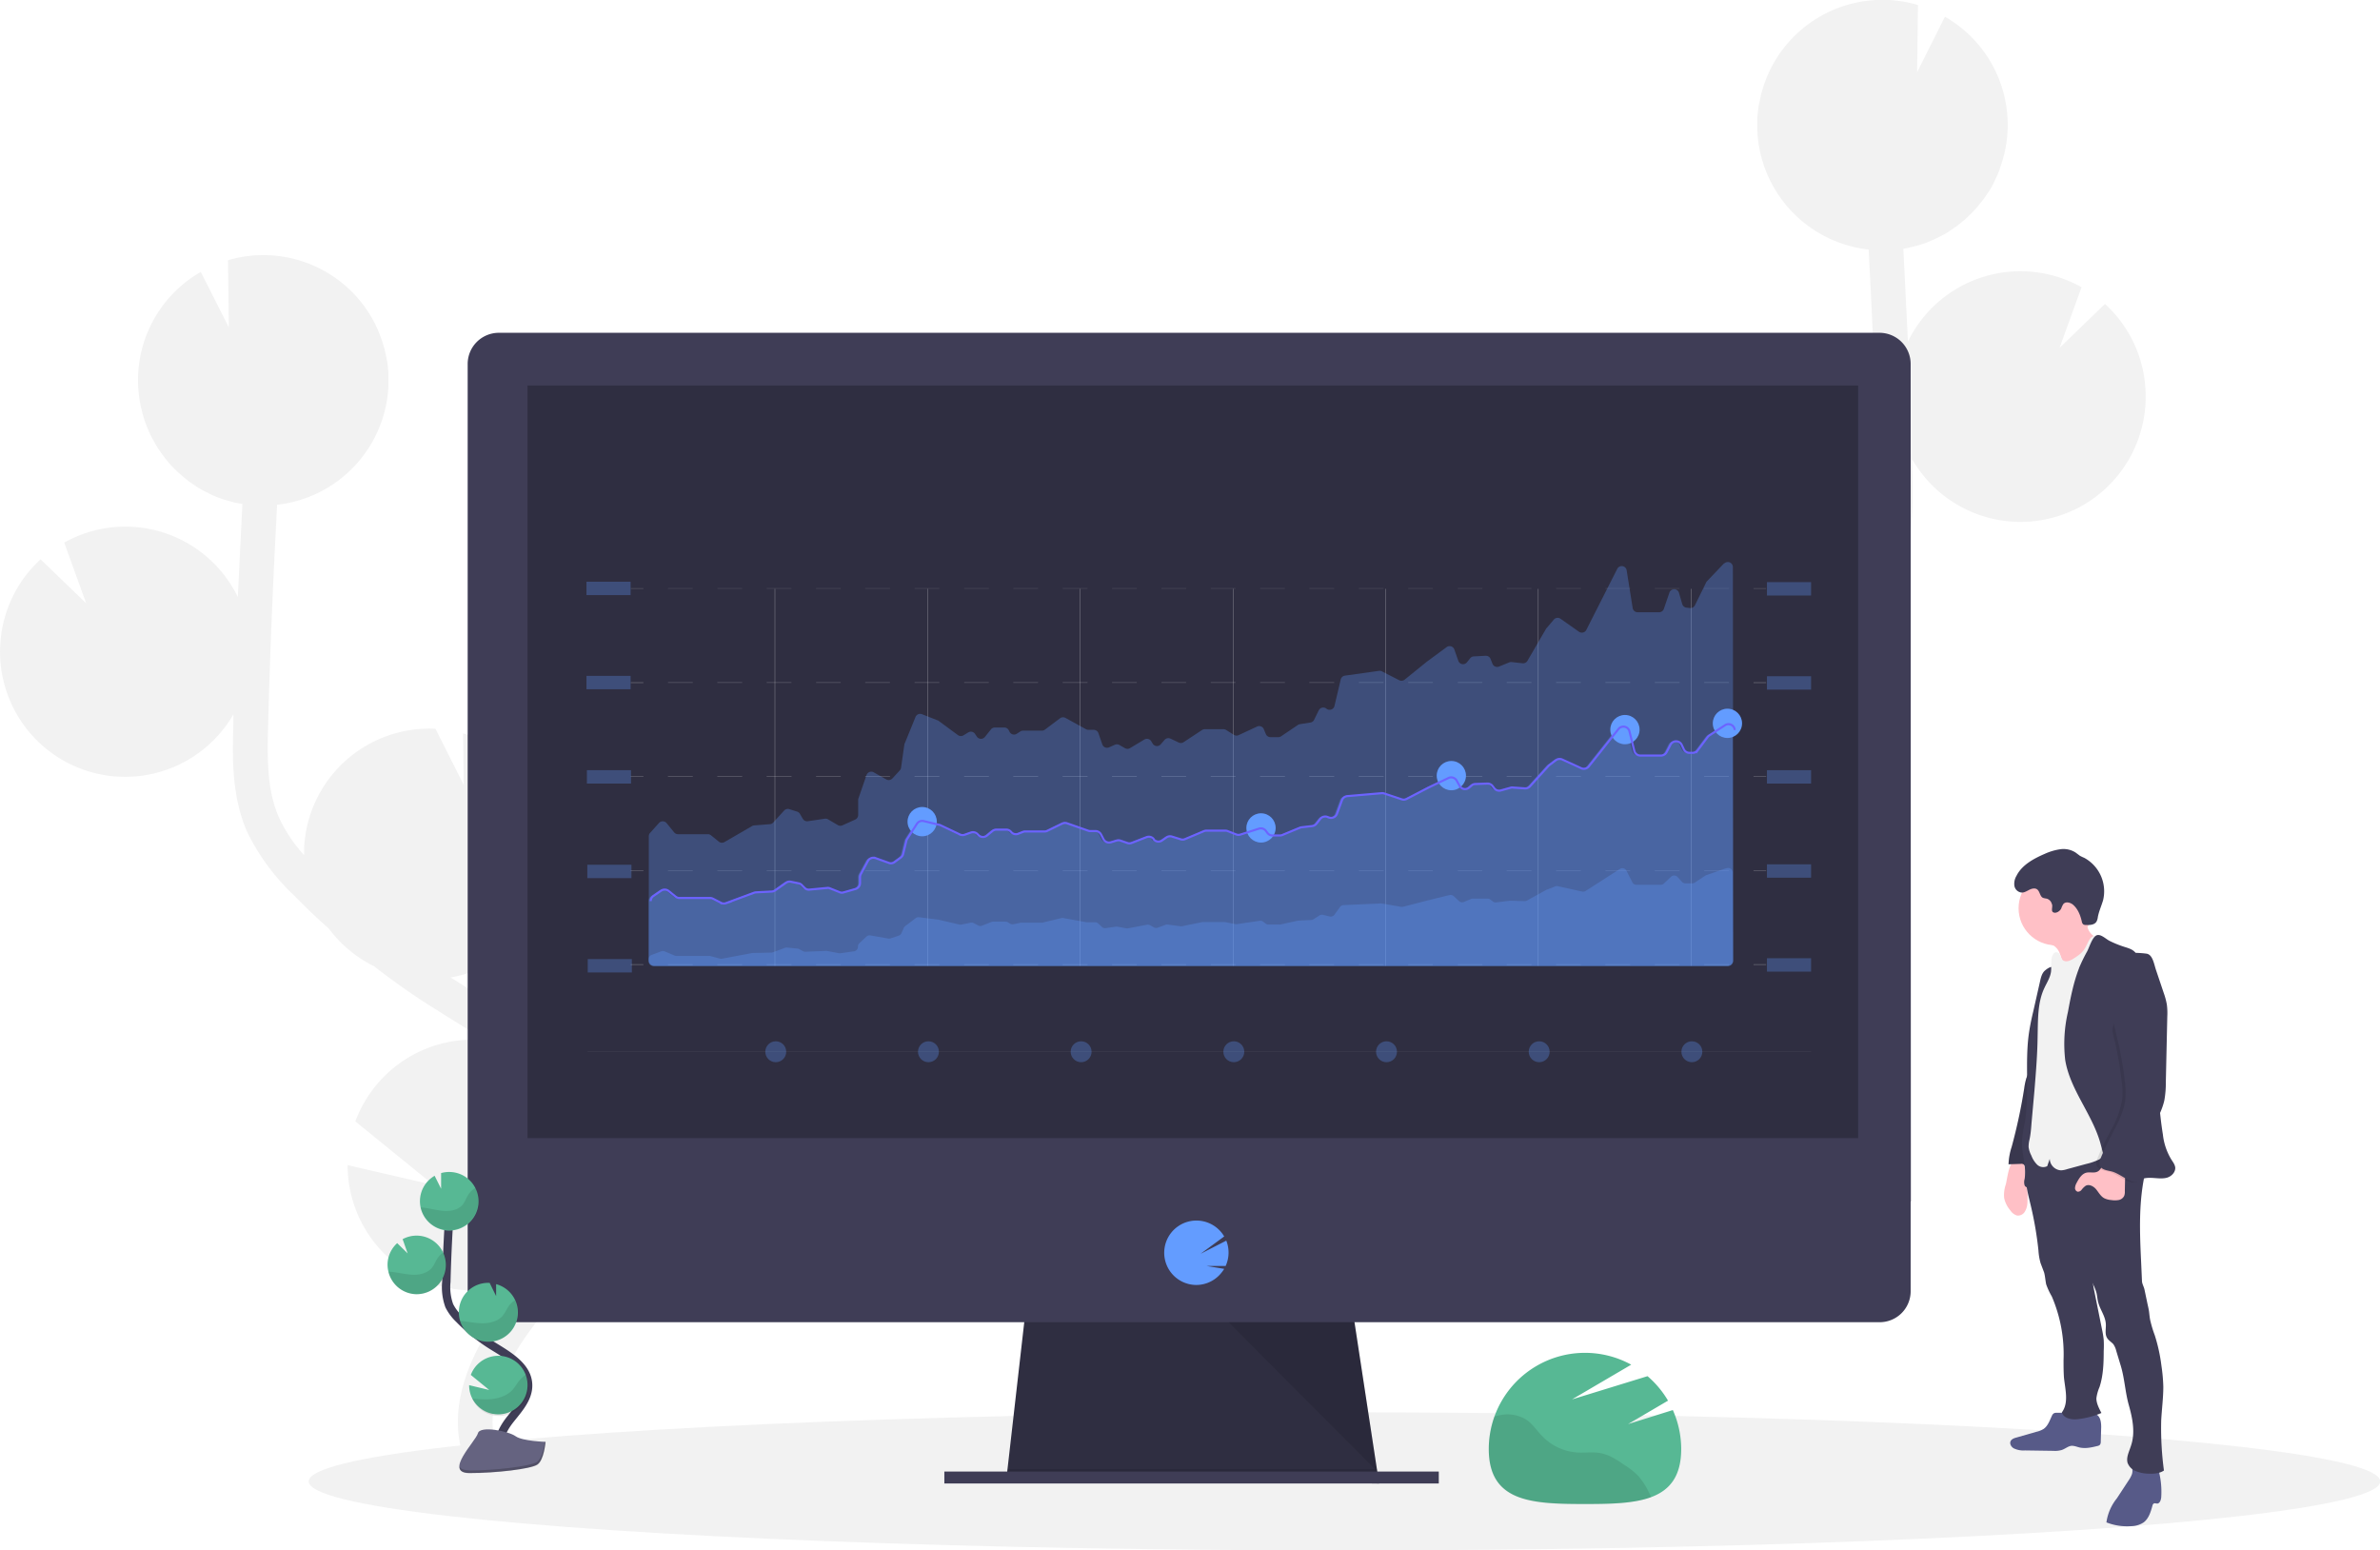
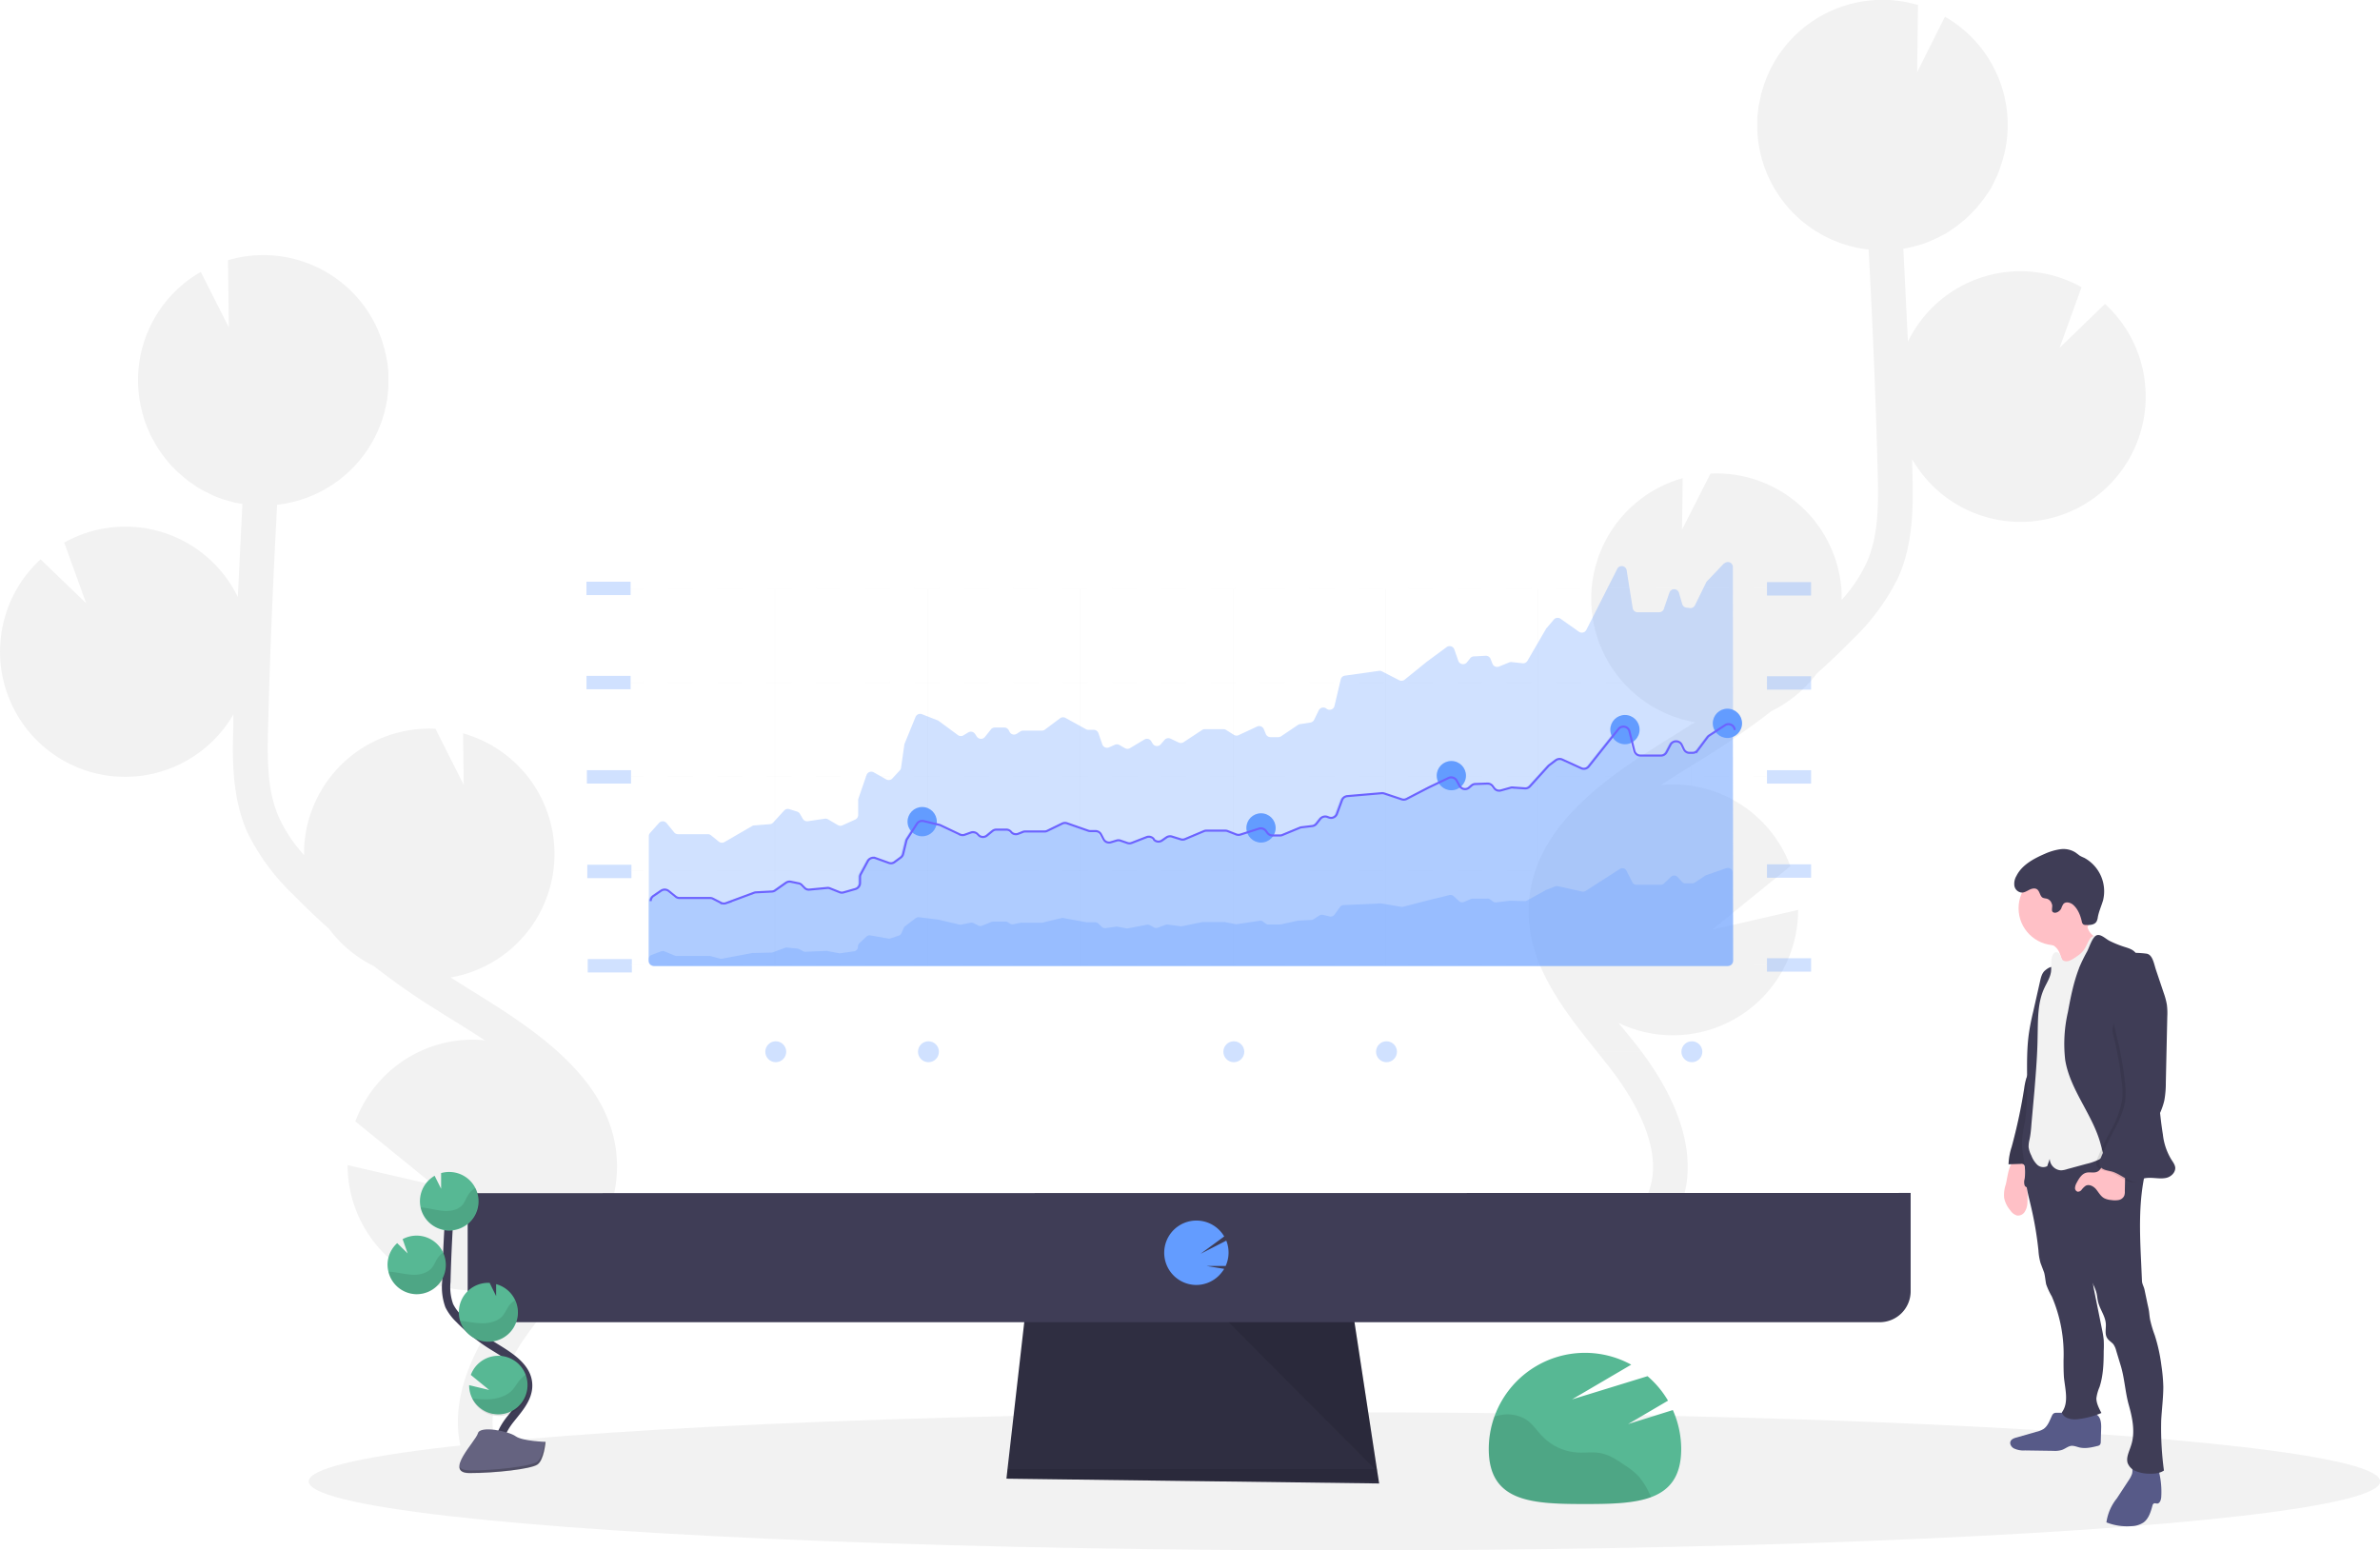
<svg xmlns="http://www.w3.org/2000/svg" data-name="Layer 1" width="1137.9" height="741.2">
  <path d="m223.4 472.3-6.3-4-1.7-1a59.9 59.9 0 0 0 6-116.7l.3 24.6-13.5-26.8h-.2a59.9 59.9 0 0 0-62.6 57v3.4a70 70 0 0 1-11.8-17.5c-5.8-12.7-5.9-27.2-5.4-44.8.9-35 2.4-70.1 4.3-105.2a59.9 59.9 0 0 0 53.2-56.6v-6.8c-.2-1.7-.3-3.5-.6-5.2l-.2-.8a61 61 0 0 0-.9-4.2c0-.6-.2-1-.4-1.6a63.5 63.5 0 0 0-3.3-9.2l-.8-1.7-.2-.4a59.8 59.8 0 0 0-70.3-30.4l.4 32.1L96 130a59.6 59.6 0 0 0-28.6 64.6l.3 1.2a62.3 62.3 0 0 0 1.5 5.4l.8 2.2 1.3 3.1.8 1.8 2.5 4.5 1 1.6 2 2.9 1.3 1.7 2 2.5 1.5 1.6 2.3 2.3 1.6 1.4 2.7 2.3 1.4 1.1 4.4 3 .9.5c1.3.7 2.5 1.4 3.9 2 .5.4 1.1.6 1.7.9a46.6 46.6 0 0 0 8.6 3l2 .6 3.8.7h.2l-2.2 44.5a59.8 59.8 0 0 0-83-26l10.5 29-21.8-21A59.7 59.7 0 0 0 .1 308.7a58.4 58.4 0 0 0 1.5 16.5 59.8 59.8 0 0 0 110 16.3v4.5c-.5 15.6-1 34.9 6.8 52.2a105.5 105.5 0 0 0 22 29.7c5.4 5.5 11 10.9 16.8 16a59.9 59.9 0 0 0 21.6 18c9.5 7.4 19.3 14.3 29.5 20.6l6.3 4a695 695 0 0 1 17.3 10.9l-3-.3a59.9 59.9 0 0 0-59 39l37.4 30.4-41.1-9.5a59.9 59.9 0 0 0 85.8 54l-2.8 3.4-5.4 6.8c-24.4 30.8-31.1 60-19 82.4l14.6-8c-11.8-21.6 5.9-49.4 17.4-64l5.4-6.8c15.6-19.3 33.2-41.2 32.8-68.1-.7-40.5-40-64.9-71.6-84.4Zm579-122 6.3-4 1.8-1a59.9 59.9 0 0 1-6-116.7l-.3 24.6 13.6-26.8h.1a59.9 59.9 0 0 1 62.6 57v3.4a70 70 0 0 0 11.8-17.5c5.8-12.7 5.9-27.2 5.4-44.8-.9-35-2.4-70.1-4.3-105.2a59.9 59.9 0 0 1-53.2-56.6v-6.8l.6-5.2.2-.8.9-4.2c0-.6.2-1 .4-1.6a63.5 63.5 0 0 1 3.3-9.2l.8-1.7.2-.4A59.8 59.8 0 0 1 917 2.4l-.4 32.1L929.9 8a59.6 59.6 0 0 1 28.6 64.6l-.3 1.2a62.3 62.3 0 0 1-1.6 5.4l-.7 2.2-1.3 3.1-.9 1.8q-1 2.4-2.4 4.6l-1 1.5-2 2.9-1.4 1.7-2 2.5-1.5 1.6-2.3 2.3-1.5 1.4-2.8 2.3-1.4 1.1-4.4 3-.8.5-3.9 2-1.7.8-3.3 1.4a46.6 46.6 0 0 1-5.4 1.7l-2 .5a63 63 0 0 1-3.7.8h-.2l2.2 44.4a59.8 59.8 0 0 1 83-26l-10.5 29 21.7-21a59.7 59.7 0 0 1 19.4 41.4 58.4 58.4 0 0 1-1.5 16.5 59.8 59.8 0 0 1-110.1 16.3l.1 4.5c.4 15.6 1 34.9-6.8 52.2a105.5 105.5 0 0 1-22 29.7c-5.4 5.5-11 10.9-16.8 16a59.9 59.9 0 0 1-21.7 18 364.5 364.5 0 0 1-29.4 20.6l-6.4 4c-5.7 3.5-11.5 7.1-17.2 10.9l3-.3a59.9 59.9 0 0 1 59 39l-37.5 30.4 41.2-9.5a59.9 59.9 0 0 1-85.9 54l2.8 3.4 5.5 6.8c24.3 30.8 31 60 19 82.4l-14.6-8c11.7-21.6-6-49.4-17.5-64l-5.4-6.8c-15.5-19.3-33.1-41.2-32.7-68 .7-40.6 40-65 71.5-84.5Z" fill="#f2f2f2" />
  <ellipse cx="642.8" cy="708.2" rx="495.2" ry="33" fill="#f2f2f2" />
  <path fill="#2f2e41" d="m659.4 709.2-178.2-2.3.5-4.6 8.6-75.4h156.5l11.5 75.4.9 5.7.2 1.2z" />
  <path opacity=".1" d="M659.2 708h-88.9l-89.1-1.1.5-4.6h176.6l.9 5.7z" />
-   <path fill="#3f3d56" d="M451.5 703.5h236.4v5.7H451.5zm462-529.4a14.9 14.9 0 0 0-14.8-15H238.4a14.9 14.9 0 0 0-14.8 15v400.3h690Z" />
  <path d="M223.6 570.4v46.9a14.8 14.8 0 0 0 14.8 14.8h660.3a14.8 14.8 0 0 0 14.8-14.8v-47Z" fill="#3f3d56" />
-   <path fill="#2f2e41" d="M252.2 184.3h636.2v359.8H252.2z" />
  <path d="M572 614.3a15.4 15.4 0 0 0 12.1-6 15.3 15.3 0 0 0 1.2-1.7l-8.5-1.4h9.2a15.5 15.5 0 0 0 .3-12.1l-12.3 6.3 11.3-8.3a15.4 15.4 0 1 0-25.4 17.3 15.4 15.4 0 0 0 12 5.9Z" fill="#639cff" />
  <path opacity=".1" d="m587.4 632.1 71.1 71.4-10.9-71.4h-60.2z" />
  <path d="m778.4 680.8 19.1-11.2a46.4 46.4 0 0 0-9.8-11.7L751.6 669l28.3-16.6a46 46 0 0 0-68.1 40.3c0 25.4 20.6 26.3 46 26.3s46-.9 46-26.3a45.9 45.9 0 0 0-4-18.6Z" fill="#57b894" />
  <path d="M783.2 705.5a36.2 36.2 0 0 0-6.8-5.3c-3.4-2.4-7-4.7-11.1-5.5-3.6-.7-7.3-.1-11-.3a25.6 25.6 0 0 1-16.8-7.7c-2.7-2.7-4.7-6-7.9-8.1a17.2 17.2 0 0 0-11.7-2.2 31.4 31.4 0 0 0-3.4.8 45.8 45.8 0 0 0-2.7 15.6c0 25.4 20.6 26.3 46 26.3 12.3 0 23.5-.3 31.7-3.4l-1.3-2.6a36 36 0 0 0-5-7.6Z" opacity=".1" />
  <path fill="#639cff" opacity=".3" d="M280.4 323.1h21.1v6.4h-21.1zm564.4.2h21.1v6.4h-21.1zm-564.2 44.9h21.1v6.4h-21.1zm.2 45.2h21.1v6.4h-21.1zm.2 45.1h21.1v6.4H281z" />
  <g opacity=".2" fill="#f2f2f2">
    <path d="M301.6 326.2h6v.3h-6zm525 .2h-11.8v-.2h11.8Zm-23.6 0h-11.8v-.2H803Zm-23.6 0h-11.8v-.2h11.8Zm-23.6 0H744v-.2h11.8Zm-23.6 0h-11.8v-.2h11.8Zm-23.6 0H697v-.2h11.8Zm-23.5 0h-11.8v-.2H685Zm-23.6 0h-11.8v-.2h11.8Zm-23.6 0H626v-.2h11.8Zm-23.6 0h-11.8v-.2h11.8Zm-23.6 0h-11.8v-.2h11.8Zm-23.6 0h-11.8v-.2h11.8Zm-23.6 0h-11.8v-.2h11.8Zm-23.6 0h-11.8v-.2H520Zm-23.6 0h-11.8v-.2h11.8Zm-23.6 0H461v-.2h11.8Zm-23.6 0h-11.8v-.2h11.8Zm-23.6 0h-11.8v-.2h11.8Zm-23.6 0h-11.7v-.2H402Zm-23.5 0h-11.8v-.2h11.8Zm-23.6 0H343v-.2h11.8Zm-23.6 0h-11.8v-.2h11.8Zm507.2-.2h6v.3h-6z" />
    <path d="M301.6 326.2h6v.3h-6zm525 .2h-11.8v-.2h11.8Zm-23.6 0h-11.8v-.2H803Zm-23.6 0h-11.8v-.2h11.8Zm-23.6 0H744v-.2h11.8Zm-23.6 0h-11.8v-.2h11.8Zm-23.6 0H697v-.2h11.8Zm-23.5 0h-11.8v-.2H685Zm-23.6 0h-11.8v-.2h11.8Zm-23.6 0H626v-.2h11.8Zm-23.6 0h-11.8v-.2h11.8Zm-23.6 0h-11.8v-.2h11.8Zm-23.6 0h-11.8v-.2h11.8Zm-23.6 0h-11.8v-.2h11.8Zm-23.6 0h-11.8v-.2H520Zm-23.6 0h-11.8v-.2h11.8Zm-23.6 0H461v-.2h11.8Zm-23.6 0h-11.8v-.2h11.8Zm-23.6 0h-11.8v-.2h11.8Zm-23.6 0h-11.7v-.2H402Zm-23.5 0h-11.8v-.2h11.8Zm-23.6 0H343v-.2h11.8Zm-23.6 0h-11.8v-.2h11.8Zm507.2-.2h6v.3h-6z" />
  </g>
  <path fill="#639cff" opacity=".3" d="M280.4 278.1h21.1v6.4h-21.1zm564.4.2h21.1v6.4h-21.1z" />
  <path d="M301.6 281.2h6v.3h-6zm525 .2h-11.8v-.2h11.8Zm-23.6 0h-11.8v-.2H803Zm-23.6 0h-11.8v-.2h11.8Zm-23.6 0H744v-.2h11.8Zm-23.6 0h-11.8v-.2h11.8Zm-23.6 0H697v-.2h11.8Zm-23.5 0h-11.8v-.2H685Zm-23.6 0h-11.8v-.2h11.8Zm-23.6 0H626v-.2h11.8Zm-23.6 0h-11.8v-.2h11.8Zm-23.6 0h-11.8v-.2h11.8Zm-23.6 0h-11.8v-.2h11.8Zm-23.6 0h-11.8v-.2h11.8Zm-23.6 0h-11.8v-.2H520Zm-23.6 0h-11.8v-.2h11.8Zm-23.6 0H461v-.2h11.8Zm-23.6 0h-11.8v-.2h11.8Zm-23.6 0h-11.8v-.2h11.8Zm-23.6 0h-11.7v-.2H402Zm-23.5 0h-11.8v-.2h11.8Zm-23.6 0H343v-.2h11.8Zm-23.6 0h-11.8v-.2h11.8Zm507.2-.2h6v.3h-6z" opacity=".2" fill="#f2f2f2" />
  <path fill="#639cff" opacity=".3" d="M844.8 368.2h21.1v6.4h-21.1z" />
  <g opacity=".2" fill="#f2f2f2">
    <path d="M301.6 371.1h6v.3h-6zm525 .3h-11.8v-.3h11.8Zm-23.6 0h-11.8v-.3H803Zm-23.6 0h-11.8v-.3h11.8Zm-23.6 0H744v-.3h11.8Zm-23.6 0h-11.8v-.3h11.8Zm-23.6 0H697v-.3h11.8Zm-23.5 0h-11.8v-.3H685Zm-23.6 0h-11.8v-.3h11.8Zm-23.6 0H626v-.3h11.8Zm-23.6 0h-11.8v-.3h11.8Zm-23.6 0h-11.8v-.3h11.8Zm-23.6 0h-11.8v-.3h11.8Zm-23.6 0h-11.8v-.3h11.8Zm-23.6 0h-11.8v-.3H520Zm-23.6 0h-11.8v-.3h11.8Zm-23.6 0H461v-.3h11.8Zm-23.6 0h-11.8v-.3h11.8Zm-23.6 0h-11.8v-.3h11.8Zm-23.6 0h-11.7v-.3H402Zm-23.5 0h-11.8v-.3h11.8Zm-23.6 0H343v-.3h11.8Zm-23.6 0h-11.8v-.3h11.8Zm507.2-.3h6v.3h-6z" />
    <path d="M301.6 371.1h6v.3h-6zm525 .3h-11.8v-.3h11.8Zm-23.6 0h-11.8v-.3H803Zm-23.6 0h-11.8v-.3h11.8Zm-23.6 0H744v-.3h11.8Zm-23.6 0h-11.8v-.3h11.8Zm-23.6 0H697v-.3h11.8Zm-23.5 0h-11.8v-.3H685Zm-23.6 0h-11.8v-.3h11.8Zm-23.6 0H626v-.3h11.8Zm-23.6 0h-11.8v-.3h11.8Zm-23.6 0h-11.8v-.3h11.8Zm-23.6 0h-11.8v-.3h11.8Zm-23.6 0h-11.8v-.3h11.8Zm-23.6 0h-11.8v-.3H520Zm-23.6 0h-11.8v-.3h11.8Zm-23.6 0H461v-.3h11.8Zm-23.6 0h-11.8v-.3h11.8Zm-23.6 0h-11.8v-.3h11.8Zm-23.6 0h-11.7v-.3H402Zm-23.5 0h-11.8v-.3h11.8Zm-23.6 0H343v-.3h11.8Zm-23.6 0h-11.8v-.3h11.8Zm507.2-.3h6v.3h-6z" />
  </g>
  <path fill="#639cff" opacity=".3" d="M844.8 413.2h21.1v6.4h-21.1z" />
  <g opacity=".2" fill="#f2f2f2">
    <path d="M301.6 416.1h6v.3h-6zm525 .2h-11.8v-.2h11.8Zm-23.6 0h-11.8v-.2H803Zm-23.6 0h-11.8v-.2h11.8Zm-23.6 0H744v-.2h11.8Zm-23.6 0h-11.8v-.2h11.8Zm-23.6 0H697v-.2h11.8Zm-23.5 0h-11.8v-.2H685Zm-23.6 0h-11.8v-.2h11.8Zm-23.6 0H626v-.2h11.8Zm-23.6 0h-11.8v-.2h11.8Zm-23.6 0h-11.8v-.2h11.8Zm-23.6 0h-11.8v-.2h11.8Zm-23.6 0h-11.8v-.2h11.8Zm-23.6 0h-11.8v-.2H520Zm-23.6 0h-11.8v-.2h11.8Zm-23.6 0H461v-.2h11.8Zm-23.6 0h-11.8v-.2h11.8Zm-23.6 0h-11.8v-.2h11.8Zm-23.6 0h-11.7v-.2H402Zm-23.5 0h-11.8v-.2h11.8Zm-23.6 0H343v-.2h11.8Zm-23.6 0h-11.8v-.2h11.8Zm507.2-.2h6v.3h-6z" />
    <path d="M301.6 416.1h6v.3h-6zm525 .2h-11.8v-.2h11.8Zm-23.6 0h-11.8v-.2H803Zm-23.6 0h-11.8v-.2h11.8Zm-23.6 0H744v-.2h11.8Zm-23.6 0h-11.8v-.2h11.8Zm-23.6 0H697v-.2h11.8Zm-23.5 0h-11.8v-.2H685Zm-23.6 0h-11.8v-.2h11.8Zm-23.6 0H626v-.2h11.8Zm-23.6 0h-11.8v-.2h11.8Zm-23.6 0h-11.8v-.2h11.8Zm-23.6 0h-11.8v-.2h11.8Zm-23.6 0h-11.8v-.2h11.8Zm-23.6 0h-11.8v-.2H520Zm-23.6 0h-11.8v-.2h11.8Zm-23.6 0H461v-.2h11.8Zm-23.6 0h-11.8v-.2h11.8Zm-23.6 0h-11.8v-.2h11.8Zm-23.6 0h-11.7v-.2H402Zm-23.5 0h-11.8v-.2h11.8Zm-23.6 0H343v-.2h11.8Zm-23.6 0h-11.8v-.2h11.8Zm507.2-.2h6v.3h-6z" />
  </g>
  <path fill="#639cff" opacity=".3" d="M844.8 458.1h21.1v6.4h-21.1z" />
  <g opacity=".2" fill="#f2f2f2">
    <path d="M301.6 461h6v.3h-6zm525 .3h-11.8v-.3h11.8Zm-23.6 0h-11.8v-.3H803Zm-23.6 0h-11.8v-.3h11.8Zm-23.6 0H744v-.3h11.8Zm-23.6 0h-11.8v-.3h11.8Zm-23.6 0H697v-.3h11.8Zm-23.5 0h-11.8v-.3H685Zm-23.6 0h-11.8v-.3h11.8Zm-23.6 0H626v-.3h11.8Zm-23.6 0h-11.8v-.3h11.8Zm-23.6 0h-11.8v-.3h11.8Zm-23.6 0h-11.8v-.3h11.8Zm-23.6 0h-11.8v-.3h11.8Zm-23.6 0h-11.8v-.3H520Zm-23.6 0h-11.8v-.3h11.8Zm-23.6 0H461v-.3h11.8Zm-23.6 0h-11.8v-.3h11.8Zm-23.6 0h-11.8v-.3h11.8Zm-23.6 0h-11.7v-.3H402Zm-23.5 0h-11.8v-.3h11.8Zm-23.6 0H343v-.3h11.8Zm-23.6 0h-11.8v-.3h11.8Zm507.2-.3h6v.3h-6z" />
    <path d="M301.6 461h6v.3h-6zm525 .3h-11.8v-.3h11.8Zm-23.6 0h-11.8v-.3H803Zm-23.6 0h-11.8v-.3h11.8Zm-23.6 0H744v-.3h11.8Zm-23.6 0h-11.8v-.3h11.8Zm-23.6 0H697v-.3h11.8Zm-23.5 0h-11.8v-.3H685Zm-23.6 0h-11.8v-.3h11.8Zm-23.6 0H626v-.3h11.8Zm-23.6 0h-11.8v-.3h11.8Zm-23.6 0h-11.8v-.3h11.8Zm-23.6 0h-11.8v-.3h11.8Zm-23.6 0h-11.8v-.3h11.8Zm-23.6 0h-11.8v-.3H520Zm-23.6 0h-11.8v-.3h11.8Zm-23.6 0H461v-.3h11.8Zm-23.6 0h-11.8v-.3h11.8Zm-23.6 0h-11.8v-.3h11.8Zm-23.6 0h-11.7v-.3H402Zm-23.5 0h-11.8v-.3h11.8Zm-23.6 0H343v-.3h11.8Zm-23.6 0h-11.8v-.3h11.8Zm507.2-.3h6v.3h-6z" />
  </g>
  <path fill="none" stroke="#f2f2f2" stroke-miterlimit="10" stroke-width=".1" d="M370.5 281.5v180.2m73-180.2v180.2m73-180.2v180.2m73-180.2v180.2m73-180.2v180.2m73-180.2v180.2m73-180.2v180.2" />
  <path d="M824.3 269.3 816 278a2.5 2.5 0 0 0-.4.7l-5.2 10.6a2.4 2.4 0 0 1-2.3 1.4l-1.7-.2a2.4 2.4 0 0 1-2.1-1.7l-1.6-5.5a2.4 2.4 0 0 0-4.5-.1l-2.7 7.9a2.4 2.4 0 0 1-2.3 1.6H783a2.4 2.4 0 0 1-2.4-2l-2.9-18.2a2.4 2.4 0 0 0-4.4-.7l-14.9 29.4a2.4 2.4 0 0 1-3.5.8l-8.8-6.2a2.4 2.4 0 0 0-3.2.4l-3.3 3.9a2.3 2.3 0 0 0-.3.3l-9 15.5a2.4 2.4 0 0 1-2.2 1.2l-5.5-.6a2.4 2.4 0 0 0-1.1.2l-4.9 2a2.4 2.4 0 0 1-3-1.3l-1-2.5a2.4 2.4 0 0 0-2.3-1.4l-5.6.3a2.3 2.3 0 0 0-1.8.9l-1.6 2a2.4 2.4 0 0 1-4-.6l-2-5.7a2.4 2.4 0 0 0-3.7-1l-9.5 7-10.5 8.5a2.4 2.4 0 0 1-2.6.3l-8.2-4.2a2.4 2.4 0 0 0-1.4-.3L643 323a2.4 2.4 0 0 0-2 1.9l-3 12.7a2.4 2.4 0 0 1-3.8 1.2 2.4 2.4 0 0 0-3.7.8l-2.2 4.5a2.4 2.4 0 0 1-1.7 1.3l-5.1.8a2.4 2.4 0 0 0-1 .4l-8 5.4a2.4 2.4 0 0 1-1.3.4h-3.8a2.4 2.4 0 0 1-2.2-1.5l-1-2.4a2.4 2.4 0 0 0-3.1-1.2l-8.8 4.1a2.4 2.4 0 0 1-2.2 0l-4-2.5a2.4 2.4 0 0 0-1.2-.3H576a2.4 2.4 0 0 0-1.3.4l-8.8 5.8a2.4 2.4 0 0 1-2.3.2l-4-1.9a2.4 2.4 0 0 0-2.8.6l-1.9 2.2a2.4 2.4 0 0 1-3.8-.4l-.6-1a2.4 2.4 0 0 0-3.3-1l-7 4.2a2.4 2.4 0 0 1-2.3 0l-2.8-1.6a2.4 2.4 0 0 0-2.2 0l-2.7 1.2a2.4 2.4 0 0 1-3.2-1.5l-1.8-5.2a2.4 2.4 0 0 0-2.3-1.7h-2.5a2.3 2.3 0 0 1-1.2-.3l-9.8-5.4a2.4 2.4 0 0 0-2.6.2l-7.2 5.4a2.4 2.4 0 0 1-1.4.5h-9a2.4 2.4 0 0 0-1.4.4l-1.7 1.1a2.4 2.4 0 0 1-3.4-.9l-.4-.8a2.4 2.4 0 0 0-2.1-1.3h-4.6a2.4 2.4 0 0 0-1.9 1l-2.8 3.5a2.4 2.4 0 0 1-3.9-.2l-.8-1.2a2.4 2.4 0 0 0-3.2-.8l-2.3 1.4a2.4 2.4 0 0 1-2.6 0l-9.5-7a2.9 2.9 0 0 0-.5-.2l-7.4-2.9a2.4 2.4 0 0 0-3 1.4l-5.1 12.5a2.1 2.1 0 0 0-.2.5l-1.6 11.3a2.4 2.4 0 0 1-.6 1.2l-3.5 3.8a2.4 2.4 0 0 1-3 .5l-6-3.4a2.4 2.4 0 0 0-3.4 1.3l-3.9 11.3a2.3 2.3 0 0 0-.1.7v7.2a2.4 2.4 0 0 1-1.4 2.1l-6.2 2.8a2.4 2.4 0 0 1-2.2-.2l-4.6-2.7a2.4 2.4 0 0 0-1.6-.3l-8.1 1.2a2.4 2.4 0 0 1-2.4-1.2l-1.4-2.4a2.4 2.4 0 0 0-1.3-1l-3.8-1.2a2.4 2.4 0 0 0-2.4.7l-5.2 5.7a2.4 2.4 0 0 1-1.5.8l-7.6.6a2.2 2.2 0 0 0-1 .3l-13.3 7.7a2.4 2.4 0 0 1-2.7-.3l-3.7-3a2.4 2.4 0 0 0-1.5-.5h-14.2a2.4 2.4 0 0 1-1.9-.9l-3.6-4.4a2.4 2.4 0 0 0-3.6-.1l-4.3 4.8a2.4 2.4 0 0 0-.6 1.5v59.7a2.4 2.4 0 0 0 2.3 2.3h513.8a2.4 2.4 0 0 0 2.4-2.3l-.2-188.4a2.4 2.4 0 0 0-4-1.7Z" fill="#639cff" opacity=".3" />
  <path d="m823.9 346.6-7.8 5.1a3 3 0 0 0-.7.7l-4.8 6.4a3 3 0 0 1-2.5 1.1h-1.6a3 3 0 0 1-2.5-1.8l-1-2.1a3 3 0 0 0-5.2-.2l-2 3.9a3 3 0 0 1-2.6 1.5h-10a3 3 0 0 1-2.8-2.2l-2.4-9.5a3 3 0 0 0-5.1-1.2l-14.3 18.1a3 3 0 0 1-3.5.9l-9.2-4.2a3 3 0 0 0-3 .3l-3.3 2.5a2.7 2.7 0 0 0-.4.4l-8.7 9.6a3 3 0 0 1-2.3 1l-5.7-.4a3.2 3.2 0 0 0-1 0l-5 1.4a3 3 0 0 1-3.2-1.2l-.6-.8a3 3 0 0 0-2.5-1.3l-5.7.2a2.8 2.8 0 0 0-1.8.6l-1.4 1.2a3 3 0 0 1-4.4-.8l-1.5-2.7a3 3 0 0 0-3.8-1.2l-9.6 4.6-10.6 5.5a3 3 0 0 1-2.3.1l-8.4-2.8a3 3 0 0 0-1.2-.1l-16.4 1.4a3 3 0 0 0-2.5 2l-2.4 6.5a3 3 0 0 1-4.1 1.6h-.1a3 3 0 0 0-3.7.7l-1.9 2.4a3 3 0 0 1-2 1.1l-5.1.6a3 3 0 0 0-.8.2l-8.2 3.4a3 3 0 0 1-1.1.3h-3.9a3 3 0 0 1-2.4-1.3l-.6-.8a3 3 0 0 0-3.2-1.2L592 399a3 3 0 0 1-2-.1l-4.1-1.6a2.9 2.9 0 0 0-1-.2h-9.1a2.8 2.8 0 0 0-1.1.2l-9 3.8a2.9 2.9 0 0 1-2 .2l-4.5-1.4a3 3 0 0 0-2.6.5l-2 1.4a3 3 0 0 1-3.9-.4l-.2-.4a3 3 0 0 0-3.3-.8L540 403a3 3 0 0 1-2 0l-3.2-1.1a3 3 0 0 0-1.8-.1l-3 .9a3 3 0 0 1-3.4-1.5l-1.2-2.3a3 3 0 0 0-2.6-1.6h-2.6a2.9 2.9 0 0 1-1-.2l-10-3.5a2.9 2.9 0 0 0-2.3.1l-7.4 3.6a3 3 0 0 1-1.2.2h-9.4a3 3 0 0 0-1.1.3l-2 .8a3 3 0 0 1-3.4-.9 3 3 0 0 0-2.3-1.1h-4.7a3 3 0 0 0-1.8.6l-2.8 2.3a3 3 0 0 1-3.9-.2l-.6-.6a3 3 0 0 0-3.1-.7l-2.8 1a3 3 0 0 1-2.3 0l-9.5-4.5a2.4 2.4 0 0 0-.6-.2l-7.5-1.8a3 3 0 0 0-3.1 1.3l-4.7 7.3a3 3 0 0 0-.4 1l-1.5 6.2a3 3 0 0 1-1.2 1.7l-3 2.2a2.9 2.9 0 0 1-2.7.3l-6.4-2.3a3 3 0 0 0-3.6 1.5l-3.4 6.3a3 3 0 0 0-.3 1.4v2.8a3 3 0 0 1-2.2 2.8l-5.6 1.6a2.9 2.9 0 0 1-1.8 0l-5-2a2.9 2.9 0 0 0-1.2-.1l-8.5.8a2.9 2.9 0 0 1-2.4-1l-1-1a2.8 2.8 0 0 0-1.6-1l-3.9-.8a3 3 0 0 0-2.2.5l-5.1 3.6a3 3 0 0 1-1.5.6l-7.8.4a3 3 0 0 0-.9.2l-13.5 5a2.9 2.9 0 0 1-2.3-.2l-3.9-2a3 3 0 0 0-1.3-.3H324a3 3 0 0 1-1.9-.6l-3.5-2.8a3 3 0 0 0-3.5-.1l-3.8 2.6a3 3 0 0 0-1.2 2.4v28.1a3 3 0 0 0 3 3h512.5a3 3 0 0 0 3-3l-.2-109.7a3 3 0 0 0-4.5-2.5Z" fill="#639cff" opacity=".3" />
  <circle cx="825.9" cy="345.8" r="7" fill="#639cff" />
  <path d="m825.5 415-9.5 3.3a2.5 2.5 0 0 0-.5.2l-5.3 3.5a2.2 2.2 0 0 1-1.3.3h-3.2a2.2 2.2 0 0 1-1.6-.8l-2-2.2a2.2 2.2 0 0 0-3.2-.1l-3.3 3.1a2.2 2.2 0 0 1-1.6.7h-11.6a2.2 2.2 0 0 1-2-1.3l-2.7-5.3a2.2 2.2 0 0 0-3.2-1L758 426a2.3 2.3 0 0 1-1.7.2l-11.3-2.5a2.2 2.2 0 0 0-1.3 0l-4.1 1.6a1.4 1.4 0 0 0-.3.1l-9.2 5.1a2.3 2.3 0 0 1-1.1.3l-6.8-.2a2 2 0 0 0-.3 0l-6.5.8a2.3 2.3 0 0 1-1.6-.4l-1.3-1a2.2 2.2 0 0 0-1.4-.4H704a2.1 2.1 0 0 0-.8.2l-3.3 1.4a2.2 2.2 0 0 1-2.3-.4l-2.6-2.4a2.2 2.2 0 0 0-2-.5l-11 2.7-11.2 2.9a2.2 2.2 0 0 1-1 0l-9.4-1.6a3.5 3.5 0 0 0-.5 0l-17.6.8a2.2 2.2 0 0 0-1.7 1l-2.6 3.6a2.2 2.2 0 0 1-2.4.8l-2.9-.7a2.3 2.3 0 0 0-1.8.2l-2.8 1.8a2.3 2.3 0 0 1-1 .4l-6 .3a2 2 0 0 0-.4 0L612 442a2.5 2.5 0 0 1-.4 0h-5.1a2.2 2.2 0 0 1-1.3-.4l-1.3-1a2.2 2.2 0 0 0-1.7-.4l-10.8 1.6a2.4 2.4 0 0 1-.7 0l-5.1-1a2 2 0 0 0-.4 0h-9.8a2.4 2.4 0 0 0-.5 0l-9.8 2a2.1 2.1 0 0 1-.8 0l-6-.8a2.3 2.3 0 0 0-1 .1l-3.8 1.4a2.2 2.2 0 0 1-1.9-.2l-1.8-1a2.2 2.2 0 0 0-1.5-.2l-9 1.7a2.2 2.2 0 0 1-.8 0l-4.3-.8a2.4 2.4 0 0 0-.7 0l-4.8.7a2.2 2.2 0 0 1-1.9-.6l-1.6-1.5a2.3 2.3 0 0 0-1.6-.7h-3.8a2.3 2.3 0 0 1-.3 0l-11-2a2.1 2.1 0 0 0-1 0l-8.4 2a2.2 2.2 0 0 1-.5.2h-10a2.3 2.3 0 0 0-.5 0l-3.4.7a2.3 2.3 0 0 1-1.7-.2l-1-.6a2.2 2.2 0 0 0-1.2-.4h-6a2.2 2.2 0 0 0-.9.2l-4.3 1.7a2.2 2.2 0 0 1-1.8 0l-2.3-1.2a2.3 2.3 0 0 0-1.4-.2l-4.4.9a2.2 2.2 0 0 1-1 0l-10.3-2.4h-.2l-8.8-1.1a2.3 2.3 0 0 0-1.7.5l-5 3.8a2.2 2.2 0 0 0-.6.8l-1.1 2.5a2.3 2.3 0 0 1-1.3 1.2l-3.9 1.3a2.1 2.1 0 0 1-1 .1l-8.6-1.5a2.2 2.2 0 0 0-2 .6l-3.3 3.1a2.2 2.2 0 0 0-.7 1.7 2.2 2.2 0 0 1-2 2.2l-6.3.9a2.2 2.2 0 0 1-.8 0l-5.8-1.1a2.2 2.2 0 0 0-.5 0l-9.7.4a2.3 2.3 0 0 1-1.2-.3l-1.7-.9a2.1 2.1 0 0 0-.8-.3l-5-.5a2.3 2.3 0 0 0-1 .1l-6 2.2a2.3 2.3 0 0 1-.8.1l-8.5.2a2 2 0 0 0-.4 0l-14.4 2.7a2.3 2.3 0 0 1-1 0l-4.9-1.3a2.6 2.6 0 0 0-.5 0h-15.5a2.1 2.1 0 0 1-.9-.2l-4.8-2a2.2 2.2 0 0 0-1.6 0l-4.5 1.7a2.2 2.2 0 0 0-1.5 2v1a2.2 2.2 0 0 0 2.2 2.3h514a2.2 2.2 0 0 0 2.2-2.2l-.1-42.3a2.2 2.2 0 0 0-3-2.2Z" fill="#639cff" opacity=".3" />
  <circle cx="440.9" cy="392.8" r="7" fill="#639cff" />
  <circle cx="776.9" cy="348.8" r="7" fill="#639cff" />
  <circle cx="602.9" cy="395.8" r="7" fill="#639cff" />
  <circle cx="693.9" cy="370.8" r="7" fill="#639cff" />
  <path d="M829.4 349a3 3 0 0 0-4.5-2.4l-7.8 5.1a3 3 0 0 0-.7.7l-4.8 6.4a3 3 0 0 1-2.5 1.1h-1.5a3 3 0 0 1-2.6-1.8l-1-2.1a3 3 0 0 0-5.2-.2l-2 3.8a3 3 0 0 1-2.6 1.6h-10a3 3 0 0 1-2.8-2.2l-2.4-9.6a3 3 0 0 0-5.1-1l-14.3 18a3 3 0 0 1-3.5.9l-9.2-4.2a3 3 0 0 0-3 .3l-3.3 2.5a2.7 2.7 0 0 0-.4.4l-8.7 9.6a3 3 0 0 1-2.3 1l-5.7-.4a3.2 3.2 0 0 0-1 0l-5 1.4a3 3 0 0 1-3.2-1.2l-.6-.8a3 3 0 0 0-2.5-1.3l-5.7.2a2.8 2.8 0 0 0-1.8.6l-1.4 1.2a3 3 0 0 1-4.4-.8l-1.5-2.7a3 3 0 0 0-3.8-1.2l-9.6 4.6-10.6 5.5a3 3 0 0 1-2.3.1l-8.4-2.8a3 3 0 0 0-1.2-.1l-16.4 1.4a3 3 0 0 0-2.5 2l-2.4 6.5a3 3 0 0 1-4.1 1.6h-.1a3 3 0 0 0-3.7.7l-1.9 2.4a3 3 0 0 1-2 1.1l-5.1.6a3 3 0 0 0-.8.2l-8.2 3.4a3 3 0 0 1-1.1.3h-3.9a3 3 0 0 1-2.4-1.3l-.6-.8a3 3 0 0 0-3.2-1.2L593 399a3 3 0 0 1-2-.1l-4.1-1.6a2.9 2.9 0 0 0-1-.2h-9.1a2.8 2.8 0 0 0-1.1.2l-9 3.8a2.9 2.9 0 0 1-2 .2l-4.5-1.4a3 3 0 0 0-2.6.5l-2 1.4a3 3 0 0 1-3.9-.4l-.2-.4a3 3 0 0 0-3.3-.8L541 403a3 3 0 0 1-2 0l-3.2-1.1a3 3 0 0 0-1.8-.1l-3 .9a3 3 0 0 1-3.4-1.5l-1.2-2.3a3 3 0 0 0-2.6-1.6h-2.6a2.9 2.9 0 0 1-1-.2l-10-3.5a2.9 2.9 0 0 0-2.3.1l-7.4 3.6a3 3 0 0 1-1.2.2h-9.4a3 3 0 0 0-1.1.3l-2 .8a3 3 0 0 1-3.4-.9 3 3 0 0 0-2.3-1.1h-4.7a3 3 0 0 0-1.8.6l-2.8 2.3a3 3 0 0 1-3.9-.2l-.6-.6a3 3 0 0 0-3.1-.7l-2.8 1a3 3 0 0 1-2.3 0l-9.5-4.5a2.4 2.4 0 0 0-.6-.2l-7.5-1.8a3 3 0 0 0-3.1 1.3l-4.7 7.3a3 3 0 0 0-.4 1l-1.5 6.2a3 3 0 0 1-1.2 1.7l-3 2.2a2.9 2.9 0 0 1-2.7.3l-6.4-2.3a3 3 0 0 0-3.6 1.5l-3.4 6.3a3 3 0 0 0-.3 1.4v2.8a3 3 0 0 1-2.2 2.8l-5.6 1.6a2.9 2.9 0 0 1-1.8 0l-5-2a2.9 2.9 0 0 0-1.2-.1l-8.5.8a2.9 2.9 0 0 1-2.4-1l-1-1a2.8 2.8 0 0 0-1.6-1l-3.9-.8a3 3 0 0 0-2.2.5l-5.1 3.6a3 3 0 0 1-1.5.6l-7.8.4a3 3 0 0 0-.9.2l-13.5 5a2.9 2.9 0 0 1-2.3-.2l-3.9-2a3 3 0 0 0-1.3-.3H325a3 3 0 0 1-1.9-.6l-3.5-2.8a3 3 0 0 0-3.5-.1l-3.8 2.6a3 3 0 0 0-1.2 2.4" fill="none" stroke="#6c63ff" stroke-miterlimit="10" />
  <path fill="#f2f2f2" opacity=".2" d="M280.9 502.8h585v.1h-585z" />
  <circle cx="370.9" cy="502.8" r="5" fill="#639cff" opacity=".3" />
  <circle cx="443.9" cy="502.8" r="5" fill="#639cff" opacity=".3" />
-   <circle cx="516.9" cy="502.8" r="5" fill="#639cff" opacity=".3" />
  <circle cx="589.9" cy="502.8" r="5" fill="#639cff" opacity=".3" />
  <circle cx="662.9" cy="502.8" r="5" fill="#639cff" opacity=".3" />
-   <circle cx="735.9" cy="502.8" r="5" fill="#639cff" opacity=".3" />
  <circle cx="808.9" cy="502.8" r="5" fill="#639cff" opacity=".3" />
  <path d="M239.7 695.7c-3-5.5.4-12.3 4.3-17.2s8.6-10 8.5-16.3c-.1-9-9.7-14.3-17.3-19a84 84 0 0 1-15.6-12.6 23 23 0 0 1-4.8-6.4 26 26 0 0 1-1.4-11.4q.5-19.3 1.9-38.5" fill="none" stroke="#3f3d56" stroke-miterlimit="10" stroke-width="4" />
  <path d="M200.8 573.6a14 14 0 0 1 7-11.5l3.1 6.2v-7.5a14.2 14.2 0 0 1 4.6-.5 14 14 0 1 1-14.7 13.3Zm25 95a14 14 0 1 0-.7-11.3l8.8 7.2-9.6-2.3a14 14 0 0 0 1.5 6.4Zm6.9-27.2a14 14 0 0 0 4.5-27.5v5.7l-3.1-6.3a14 14 0 0 0-14.7 13.4 13.8 13.8 0 0 0 .6 4.8 14 14 0 0 0 12.7 9.9Zm-34-22.7a14 14 0 1 0-6.2-26.3l2.4 6.8-5-4.9a14 14 0 0 0-4.6 9.7 13.8 13.8 0 0 0 .4 3.9 14 14 0 0 0 13 10.8Z" fill="#57b894" />
  <path d="M202.7 577.4c3.2.3 6.4 1.3 9.6 1.5s6.8-.5 8.9-3c1.1-1.4 1.7-3.2 2.6-4.6a10 10 0 0 1 3.5-3.4 14 14 0 1 1-26.2 9.4h1.6Zm-4 41.3a14 14 0 0 0 13.3-20 10.4 10.4 0 0 0-2.8 2.8c-1 1.5-1.6 3.3-2.8 4.7-2.2 2.5-5.9 3.4-9.3 3.2s-6.6-1-10-1.4h-1.4a14 14 0 0 0 13 10.7Zm34 22.7a14 14 0 0 0 13.5-19.8 11.5 11.5 0 0 0-3 2.8c-1 1.6-1.8 3.3-3 4.8-2.4 2.6-6.3 3.5-10 3.4s-6.7-.9-10.2-1.1a14 14 0 0 0 12.7 9.9Zm-6.9 27.2a14 14 0 0 0 25.6-11.4 13.8 13.8 0 0 0-3 2.7c-1.4 1.6-2.3 3.5-3.8 5-2.9 2.8-7.5 4-11.7 4.1a62.2 62.2 0 0 1-7-.4Z" opacity=".1" />
  <path d="M260.9 689.3s-11.1-.3-14.4-2.7-17-5.2-18-1.4-16.6 19-4 19 29-1.9 32.3-4 4-10.9 4-10.9Z" fill="#656380" />
  <path d="M224.2 703c12.5 0 29-2 32.4-4 2.5-1.6 3.6-7.2 3.9-9.7h.4s-.7 9-4 11-20 4-32.4 4c-3.6 0-4.9-1.3-4.8-3.2.5 1 1.8 1.8 4.5 1.8Z" opacity=".2" />
  <path d="M959 566.2a15.6 15.6 0 0 0-.8 6.5 13.4 13.4 0 0 0 3 6 5.7 5.7 0 0 0 3.2 2.4 3.8 3.8 0 0 0 3.6-1.7 8.5 8.5 0 0 0 1.3-4 44.8 44.8 0 0 0-.6-11c-.4-3.2-.5-6.6-1.3-9.6-2.1 0-4.6-.4-5.8 1.7-1.5 2.6-1.9 6.8-2.6 9.7Z" fill="#ffc0c6" />
  <path d="M970.6 511.2c-.5 1.5-1.3 2.9-1.8 4.3a30.5 30.5 0 0 0-1 4.8 259 259 0 0 1-6 28 30 30 0 0 0-1.5 8.3l5.8-.2a2.1 2.1 0 0 1 1.5.3c.5.5.8 1.4 1.4 1.2a144 144 0 0 0 2.3-16.6c.2-4 .1-8 .4-12 .5-7.8 2.8-16.8-.2-24.4a16.4 16.4 0 0 1-1 6.3Z" fill="#3f3d56" />
  <path d="M970.6 511.2c-.5 1.5-1.3 2.9-1.8 4.3a30.5 30.5 0 0 0-1 4.8 259 259 0 0 1-6 28 30 30 0 0 0-1.5 8.3l5.8-.2a2.1 2.1 0 0 1 1.5.3c.5.5.8 1.4 1.4 1.2a144 144 0 0 0 2.3-16.6c.2-4 .1-8 .4-12 .5-7.8 2.8-16.8-.2-24.4a16.4 16.4 0 0 1-1 6.3Z" opacity=".1" />
  <path d="M977.7 464c-1.4 1.2-1.9 3.2-2.3 5l-3.3 14.6c-.8 3.3-1.5 6.7-2 10-2.1 14.2.3 28.8-2 42.9a67.3 67.3 0 0 0-1.4 9.5c0 6 2.2 11.8 1.3 17.6a5.4 5.4 0 0 0 0 3.1c.4 1 2 1.3 2.5.4a1.8 1.8 0 0 0 .2-.6l3.4-21.8c.8-5.2 1.7-10.5 1.1-15.7-.4-3.6-1.4-7.1-.9-10.7a34.6 34.6 0 0 1 1.6-5.1c3.3-10 2.9-20.9 1-31.2a13 13 0 0 1-.3-4.6c.4-2.6 2.4-4.5 3.7-6.7 1-1.7 2.7-5.3 2-7.3-.7-2.3-3.2-.6-4.6.6Z" fill="#3f3d56" />
  <path d="M983.2 675.4a2.4 2.4 0 0 0-1.3.3 2.4 2.4 0 0 0-.8 1c-1.1 2.3-1.9 4.9-4 6.4a11.1 11.1 0 0 1-3.5 1.4l-9.4 2.7c-1.2.3-2.6.8-3 2s.5 2.6 1.6 3.2a10.6 10.6 0 0 0 5.4 1l13.6.2a11.3 11.3 0 0 0 3.9-.4c1.6-.5 3-1.8 4.6-2 1.4-.1 2.7.5 4 .8 2.8.6 5.6 0 8.4-.7a2.4 2.4 0 0 0 1.3-.6 2.4 2.4 0 0 0 .4-1.5l.2-7c0-2.1-.3-4.6-2-5.8a6.3 6.3 0 0 0-2.7-.8c-5.5-.7-11-.1-16.7-.2Zm36 29.6a13 13 0 0 1-1.4 2.6l-5.7 8.7a23.4 23.4 0 0 0-5 11.5 27.2 27.2 0 0 0 12 1.8 11 11 0 0 0 5.8-1.8c2.4-1.8 3.4-5 4.2-8a1.6 1.6 0 0 1 .6-1c.5-.3 1.1 0 1.8 0 1.2-.2 1.7-1.8 1.8-3a40 40 0 0 0-1-11.9 2.4 2.4 0 0 0-.6-1.3 2.5 2.5 0 0 0-1.4-.4l-8.5-1.5c-3.8-.6-1.5 1.6-2.6 4.3Z" fill="#575a88" />
  <path d="M972 550.4c-2.9 3.5-3.7 8.2-3.5 12.7s1.4 8.8 2.4 13.1a167 167 0 0 1 3.7 21.6 28.5 28.5 0 0 0 1 6l1.7 4.5c.5 1.8.6 3.8 1 5.7a34 34 0 0 0 2.7 5.8 70 70 0 0 1 5.6 30.4c0 2.8 0 5.6.2 8.4.6 5.7 2.4 12-1 16.6.8 3 5 3.7 8.1 3.2a40.4 40.4 0 0 0 10.8-2.9c-1-2-2.4-4.5-2.4-7a20 20 0 0 1 1.5-5.4c1.8-5.5 2-11.4 2-17.2a47.9 47.9 0 0 0 0-5.4 45 45 0 0 0-.8-4.9l-3.9-19.4a30.4 30.4 0 0 1-.3-10.3 38.5 38.5 0 0 1 4.1-11.6 84.3 84.3 0 0 0 7.2-30.3c.5-5.7.6-12-3-16.4a15.2 15.2 0 0 0-8.6-5 35.5 35.5 0 0 0-10-.3c-6.7.5-14.4 2.8-18.6 8Z" fill="#3f3d56" />
  <path d="M972.7 552.9c-1.3 4.3 2 8.4 3.6 12.6.9 2.4 1.4 5 2.8 7.2 1.8 2.7 4.8 4.3 6.8 6.8s2.5 5.6 4 8.3 4 4.9 5.4 7.7c2.1 4.1 1.8 9 3.3 13.5 1 3.2 3 6 3.8 9.3.3 1.4.4 3 .8 4.4.9 3.4 3.3 6.4 3.6 10 .2 2.3-.6 4.9.6 6.9.7 1.2 2 1.9 3 3a9.6 9.6 0 0 1 1.4 3.2l2 6.6c2 6.3 2.2 12.9 4 19.3s3.2 13.3 1 19.6c-.8 2.6-2.3 5.3-1.6 8a6.8 6.8 0 0 0 4 4 16.4 16.4 0 0 0 5.7 1.2c2.7.1 5.5 0 7.7-1.5a151.3 151.3 0 0 1-1.3-24.2c.3-5.3 1-10.6 1-15.9a81.6 81.6 0 0 0-.9-10 80.5 80.5 0 0 0-3.2-14.6 53.8 53.8 0 0 1-2-6.5c-.4-1.5-.5-3-.7-4.6s-.6-3-.9-4.5l-1.3-6.2c-.3-1.4-1.1-2.6-1.2-4l-.4-9c-.7-14.7-1.3-29.7 2.2-44-2-6.1-5.5-12.6-11.5-15.1a20.6 20.6 0 0 0-7.7-1.5c-12.1-.4-23 4.8-34 10Z" fill="#3f3d56" />
  <path d="M981.8 452a8.5 8.5 0 0 1 1.6 1.4 8 8 0 0 1 1.3 2.2 27.1 27.1 0 0 1 2 8.6 108.3 108.3 0 0 0 17.8-15.6c-2.4.1-4.6-1.6-5.8-3.7a18.7 18.7 0 0 1-1.7-6.9c0-.4-6.2 2.2-6.7 2.4l-6.4 4a35 35 0 0 1-3.2 1.7c-1 .5-2.6.7-3.4 1.3-2.2 1.8 3.1 3.7 4.5 4.7Z" fill="#ffc0c6" />
  <path d="M980.8 458.8c-.2 2 0 4-.2 5.8-.4 2.8-2 5.2-3.2 7.8-3.3 7-3 15.3-3.2 23.1-.1 8.6-.8 17.1-1.5 25.7l-1.4 15.6c-.2 2.7-.4 5.4-1 8.1a13.4 13.4 0 0 0-.4 3.5 12 12 0 0 0 1.3 4 12.1 12.1 0 0 0 2.8 4.4 4.2 4.2 0 0 0 4.8.7l1.2-3.5a5.7 5.7 0 0 0 5.4 5.5 11.2 11.2 0 0 0 3-.6l9.2-2.5a28 28 0 0 0 5.8-2c4-2.1 6.7-6.1 8.1-10.4s1.8-8.8 2-13.3c.3-10.4 0-20.9-2.2-31-.9-4.3-2.2-8.4-3-12.7a113 113 0 0 1-1.2-17.5l-.3-14.4a12.4 12.4 0 0 0-1-5.3 4.3 4.3 0 0 0-4.2-2.5c-2.8.5-3.4 4-5 6.4-1.2 2-3.4 3.4-5.4 4.7-1.4.8-3 1.6-4.5.9s-1.4-3.2-2.8-3.9c-2-1-3 2-3.1 3.4Z" fill="#f2f2f2" />
  <path d="M994 462.9c-2.6 6.7-4 13.8-5.3 20.9a67.7 67.7 0 0 0-1.3 23c2.4 14.5 13.3 26.2 17 40.4.7 2.5 1.2 5 2 7.4 1.5 4 4 7.4 6.6 10.8 1.4 1.8 3.4 3.8 5.5 3 1.6-.5 2.3-2.3 3.5-3.5 1.7-1.6 4.3-1.9 6.7-1.8s4.7.5 7 0 4.5-2.6 4.3-5c-.2-1.5-1.2-2.7-2-4a29.2 29.2 0 0 1-3.9-11.7c-3.8-23.6-2.1-47.8-6.2-71.4-.5-3-1.2-6-2.8-8.5a35.1 35.1 0 0 1-2.3-3.2c-.7-1.3-1-2.7-1.8-3.8-1.2-1.6-3.3-2.2-5.2-2.8a49.3 49.3 0 0 1-7.4-3c-1.8-1-4.4-3.6-6.3-2.4s-3.2 5.6-4.2 7.5a79.3 79.3 0 0 0-3.9 8Z" fill="#3f3d56" />
  <path d="M1002 560.4c-1.4.3-3-.1-4.4.2-2.3.5-3.7 2.9-4.8 5a5.4 5.4 0 0 0-.7 2.2 1.8 1.8 0 0 0 1.2 1.9 2.2 2.2 0 0 0 2-1 9.7 9.7 0 0 1 1.7-1.7c1.6-1.1 3.9 0 5.2 1.6s2.2 3.4 4 4.3a9.2 9.2 0 0 0 3.2.8 10.8 10.8 0 0 0 3.5 0 3.7 3.7 0 0 0 2.7-2 5.4 5.4 0 0 0 .3-2.2l.2-10a2.8 2.8 0 0 0-.3-1.6 2.7 2.7 0 0 0-1.4-.9c-1.8-.7-5.9-3.1-7.7-1.9-2.1 1.5-1.7 4.6-4.7 5.3Z" fill="#ffc0c6" />
  <circle cx="982.8" cy="434.2" r="17.7" fill="#ffc0c6" />
  <path d="M981 432.2a3.5 3.5 0 0 0-2.5-2.6 11.4 11.4 0 0 1-1.5-.3c-1.7-.5-1.6-3-3-4.1-1.1-.8-2.6-.4-3.8.2s-2.4 1.4-3.7 1.3a3.9 3.9 0 0 1-3.4-3.2 7.4 7.4 0 0 1 1-4.8c2.6-5.2 8.2-8.2 13.5-10.5a27.3 27.3 0 0 1 7.4-2.2 10.7 10.7 0 0 1 7.4 1.6l2 1.5a21 21 0 0 0 2.1 1 18.2 18.2 0 0 1 9 20.3c-.8 2.7-2 5.3-2.5 8a6.2 6.2 0 0 1-.6 2.1c-.9 1.6-3 1.8-5 1.7a2.3 2.3 0 0 1-1.4-.3 2.5 2.5 0 0 1-.7-1.5c-.7-3-1.9-6-4.3-8-1.3-1-3.4-1.5-4.5-.2a9.3 9.3 0 0 0-1 2.1c-.5 1.1-2.1 2.3-3.4 2-1.8-.4-.6-2.4-1-4Z" fill="#3f3d56" />
  <path d="M1024.7 455.9c-2.2-.2-2.6 11-4.7 11-.6 0-.5-2.4-1-2s1.3 8 1 8.5c-1.1 2.3 1-7.3 0-5-1.5 2.9-.8 3.9-1.5 7-1.7 7-9.9 12.1-8.2 19.1a173 173 0 0 1 4.2 23.2 38 38 0 0 1 .2 7.6 45.6 45.6 0 0 1-5.6 15.3c-2.2 4.3-4.5 8.5-6.2 13a5.3 5.3 0 0 0-.5 3.5c.7 2.2 3.7 2.5 6 3.1 4.6 1.3 8.6 6 13.4 5 2-6.5 1.8-13.3 3.7-19.8 1.9-6.7 6.3-12.5 7.8-19.3a46.7 46.7 0 0 0 .7-8.6l.7-31.5a34 34 0 0 0-.2-5.6 34.7 34.7 0 0 0-1.5-5.7l-3.7-11c-1-3-1.6-7.4-4.6-7.8Z" opacity=".1" />
  <path d="M1026.2 455.9a53 53 0 0 0-6.4-.4 2.5 2.5 0 0 0-3 2l-3.2 6.6a45 45 0 0 0-3.6 9.1c-1.7 7 .2 14.3 1.8 21.3a173 173 0 0 1 4.2 23.2 38 38 0 0 1 .2 7.5c-.6 5.5-3 10.5-5.6 15.4-2.2 4.3-4.4 8.5-6.2 13a5.2 5.2 0 0 0-.5 3.5c.7 2.2 3.7 2.4 6 3 4.6 1.4 8.6 6 13.4 5 2-6.4 1.8-13.2 3.7-19.8 1.9-6.6 6.3-12.5 7.8-19.3a46.7 46.7 0 0 0 .7-8.5l.7-31.5a32 32 0 0 0-.2-5.7 33.6 33.6 0 0 0-1.5-5.6l-3.7-11c-1-3-1.6-7.4-4.6-7.8Z" fill="#3f3d56" />
</svg>